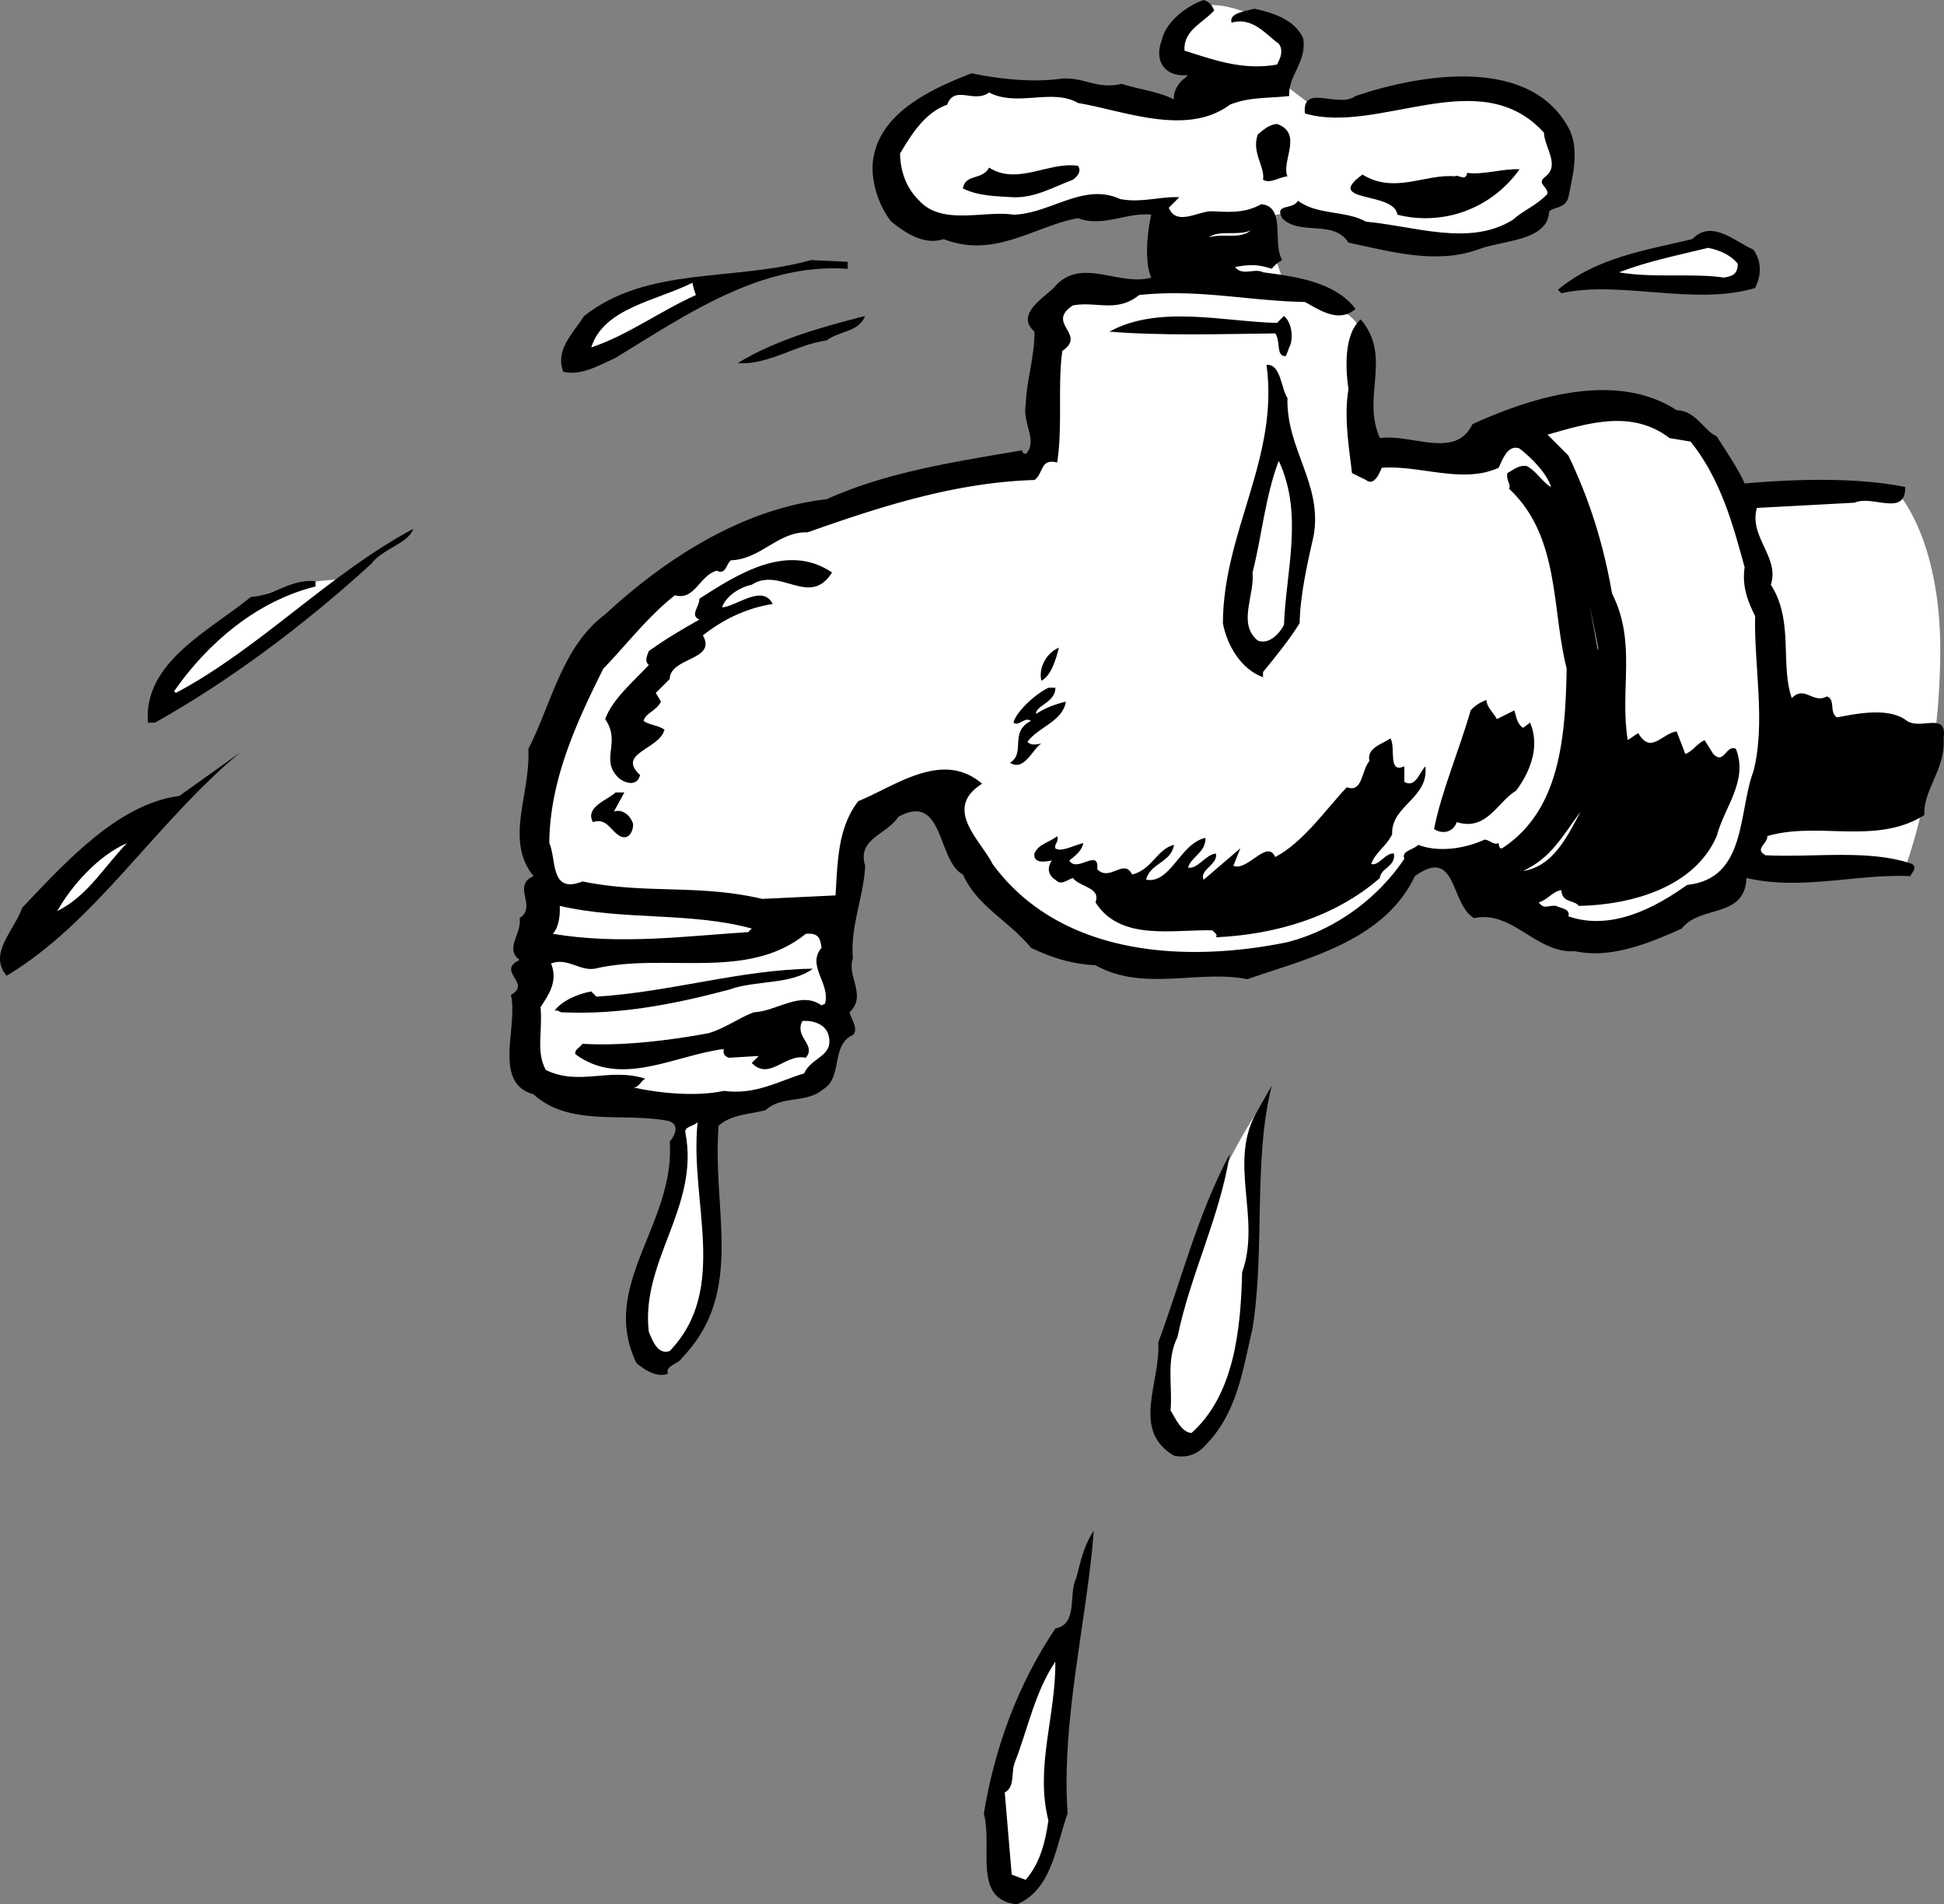
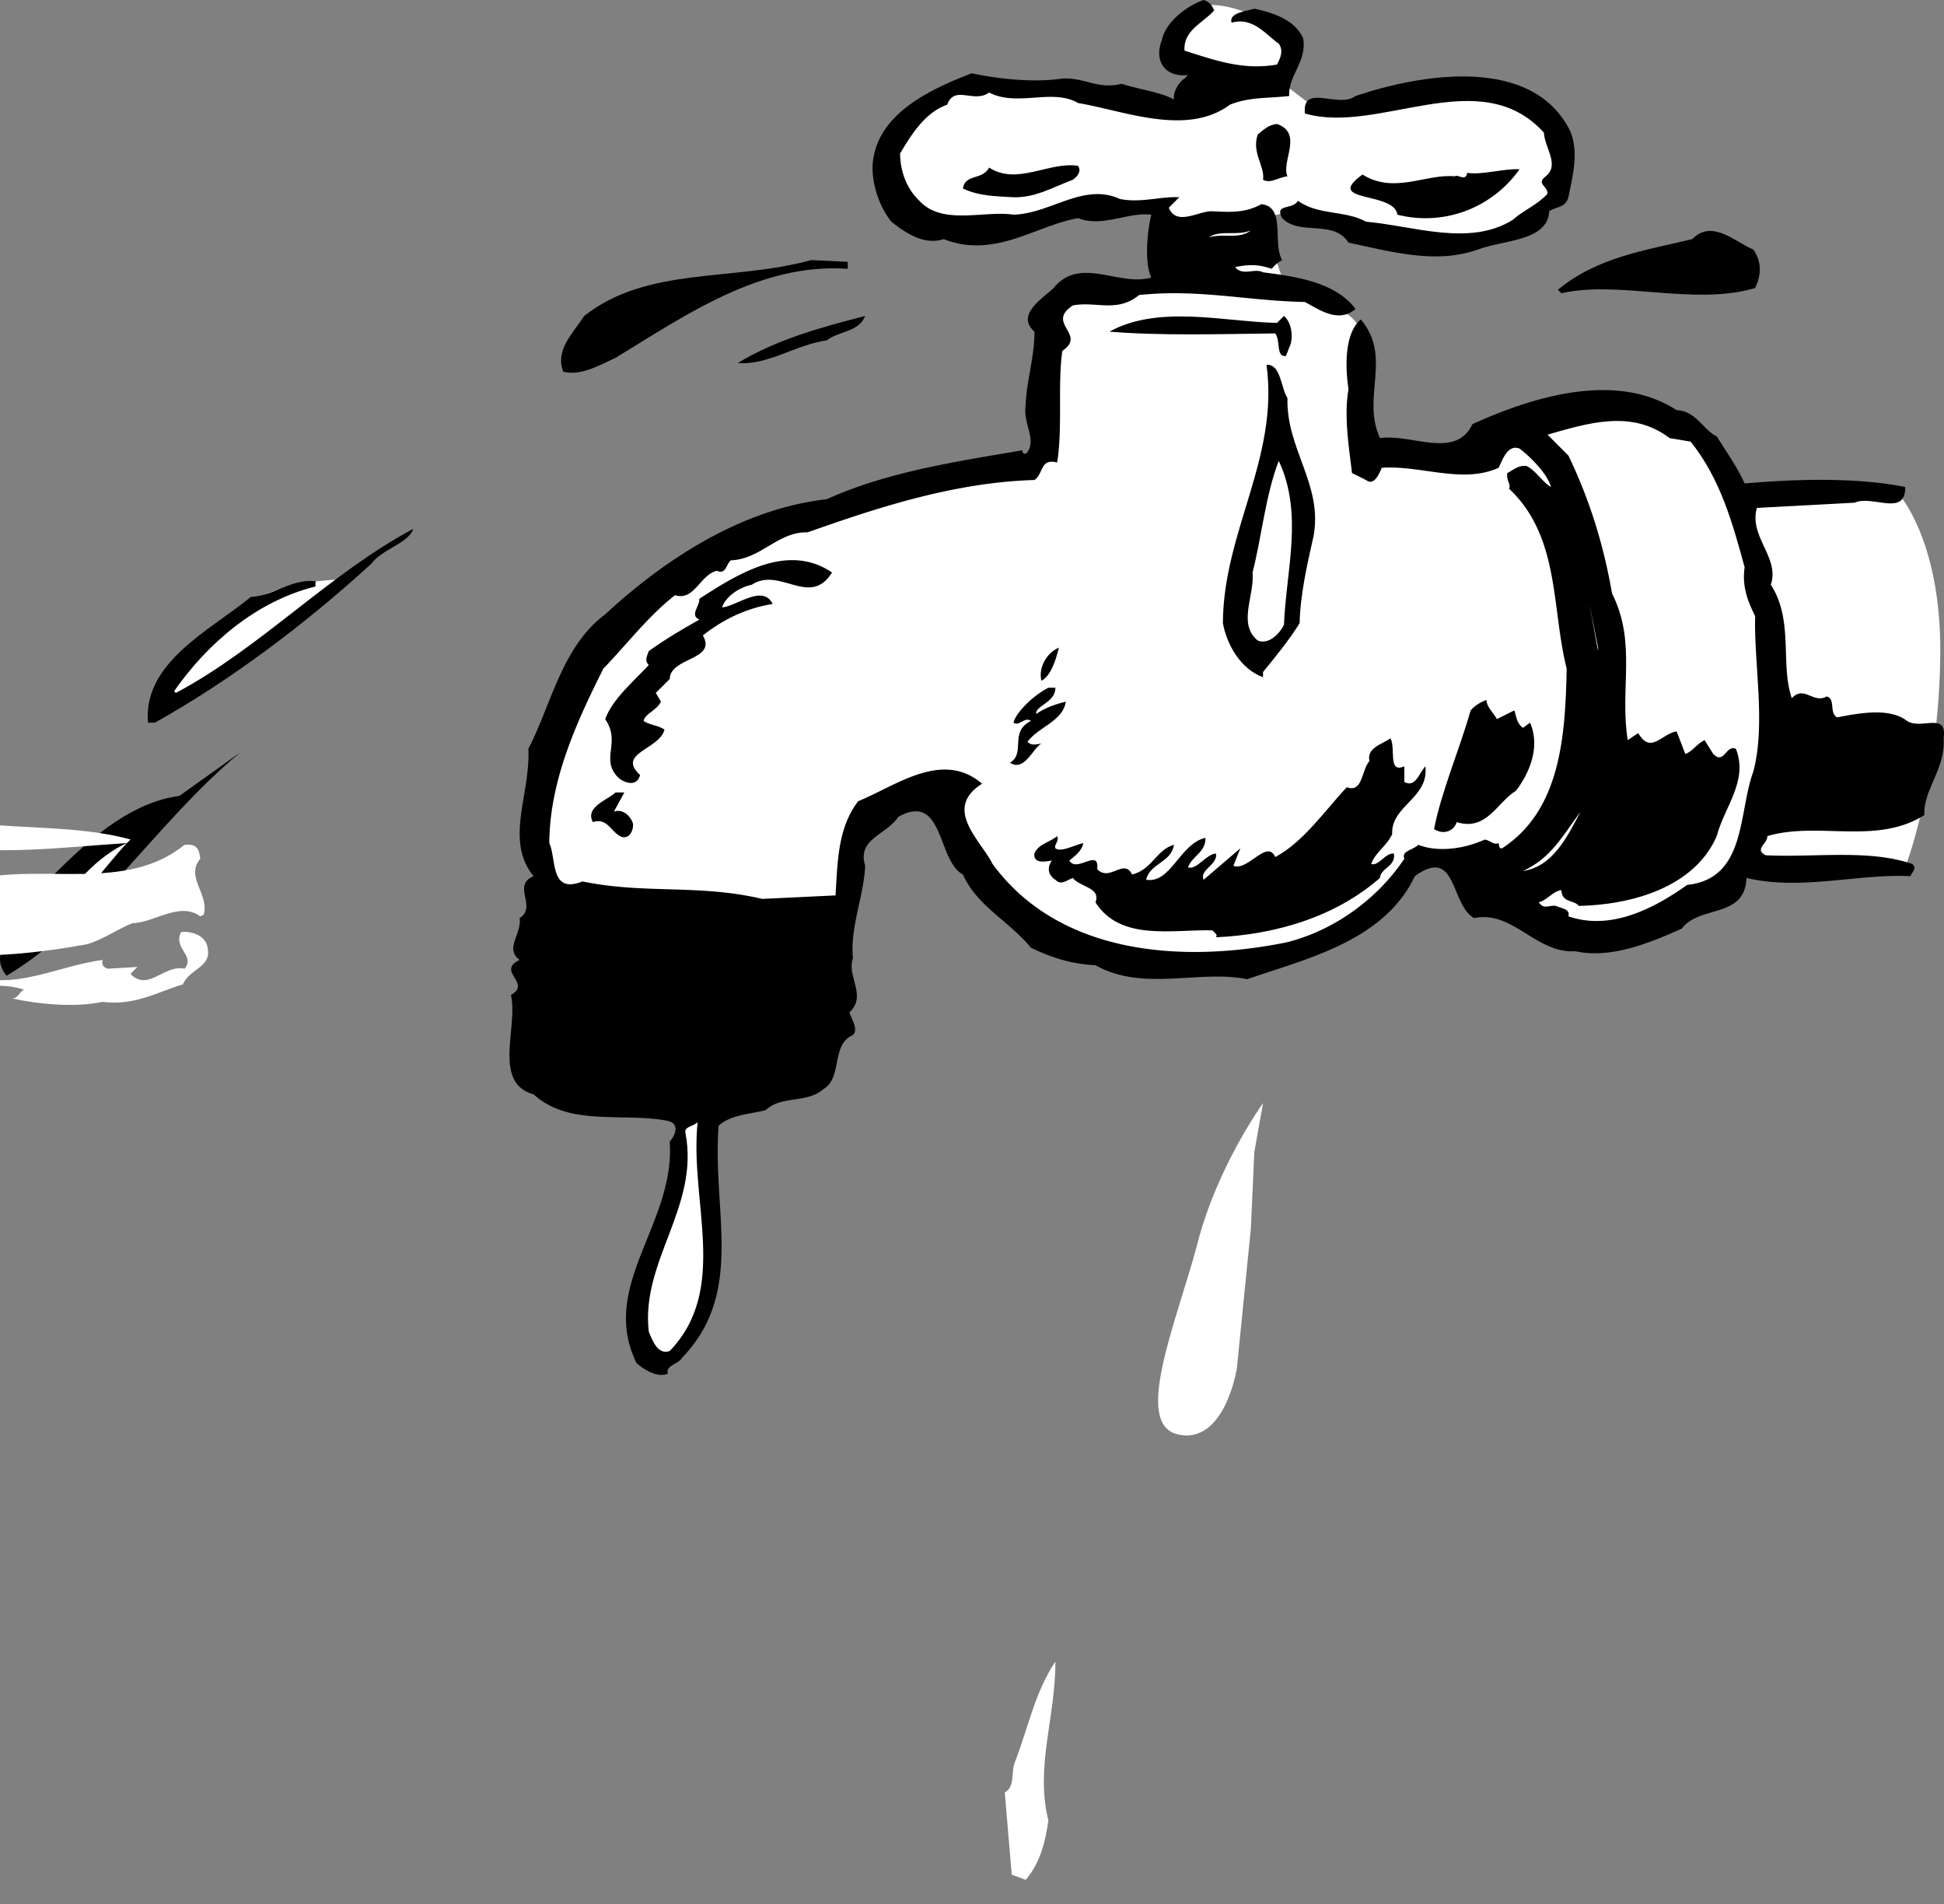
<svg xmlns="http://www.w3.org/2000/svg" width="111.402" height="109.102">
  <rect width="100%" height="100%" fill="#808080" stroke="none" />
  <path fill="#fff" d="M19.579 33.2s-3.875.007-6 1.8c-2.207 1.875-4.2 4.902-4.2 4.902l1.801-.5L16.08 36l3.5-2.8m55.8-27-1.7-1.298s1.024-2.527-.8-3.5C71.035.375 68.703-.293 68.078 1c-.707 1.375-.5 2.2-.5 2.2l1.601 1.3-1.5 1.7-9.5-1.298-3.5.098s-4.476 2.207-3.601 4.902c.793 2.641 1.957 3.473 4.3 3.098 2.325-.293 4.7-.8 4.7-.8l2.8-.5 3.301.202 1.5 1.5 6-1.203 7.7 2s5.492-.324 7-2.297c1.492-2.027 1.656-6.359-2.5-6.902-4.176-.457-10.5 1.2-10.5 1.2m-2.999 57s-2.676 3.675-3.801 8.202c-1.207 4.473-3.707 10.305-1 10.797 2.625.508 3.3-3.797 3.3-3.797l.801-8 .2-4.402.5-2.8m36.5-34.798s2.492 2.805 2.3 9.598c-.144 6.875-2 11.7-2 11.7l-9.101-.2L81.68 49s-5.476 8.043-14.8 6.2c-9.344-1.825-11.2-5.2-11.2-5.2l-2-4.598L49.58 47l-1.2 5.5-17-.5s-2.007-5.793 1-11.5c2.993-5.625 8.657-8.793 12.7-10.5 3.957-1.625 9.5-3 9.5-3l5-1 .5-8.3 1.8-1.2 5.5-.098 5.5-2.203.801 2.301s4.024.875 4.399 2.7c.293 1.843.101 6.5.101 6.5l6 .202s4.692-3.527 8-2.703c3.356.844 5.7 2 5.7 2l1.8 3.203h9.2" />
  <path d="M69.579.602c-.676.738-1.774 1.14-1.7 2.3 1.723.54 3.325 1.141 5.301.797.125-.258.422-.758.098-1.199-.676-.457-1.473-1.559-2.7-1.2-.175-.558.825-.66 1.301-.8 1.125.242 2.325.64 2.801 1.7.223 1.343-.875 2.14-.8 3.3-1.176.14-2.278.043-3.403.5-2.473 1.84-6.074.34-8.7-.098-1.472-.86-3.472.239-5.097-.601-.875.64-1.976-.461-2.402.699-1.274.441-2.074 1.742-2.7 2.8.024 1.141.426 2.04 1.102 2.7 1.324 1.441 3.723.543 5.399.8 2.125-.058 4.023-1.859 6.101-.898 1.223.239 2.324-.16 3.399-.101l-.602.601c.426 1.04 1.625.239 2.402.2 1.024.039 1.926.14 2.899-.403 1.426.14.625 2.242 1.199 3.203a1.84 1.84 0 0 0-.598.5c-.777-.261-1.277-.261-2.101-.101.426.539 1.125.039 1.601.3 1.825.239 4.125.54 5.301 2.098-.976.844-2.078.043-2.902-.398-3.274-.059-6.074-.758-9.5-.399-1.274 1.04-2.473.34-3.801.598-1.574 1.043.828 1.64-.598 2.602-.277 1.84.024 4.44-.3 6.398-.977-.258-.774.64-1.301 1-4.574.14-8.875 1.543-13 3-1.676-.059-2.676 1.543-4.399 1.602-.277.238-.277.84-.8.597-.977.242-1.274 1.742-2.399 1.403-1.578 1.238-2.777 2.84-4.101 4.199-1.575 3.14-3.075 6.441-3.102 10 .426.941.027 2.941 1.902 2.199 3.625.742 6.625.14 10.301 1l4.2-.2c.124-1.96.124-3.859 1.3-5.398 2.125-.86 4.824-2.96 7.098-1-2.274 1.438-.074 3.239.601 4.598 3.926 5.34 11.125 5.64 16.801 4.5 2.723-.66 5.223-2.457 6.797-4.8-.172-.458.426-.458.8-.798 1.126.438 2.626.239 3.802-.3.324.039.523.34.8.199.024.14.024.34.2.3 3.324-2.16 3.625-6.359 3.699-10.3-.875-3.461-.375-7.559-3.301-10.301.125-.258-.172-.457-.098-.898.325-.16.625-.461 1.098-.403.527.242.926.942 1.402 1.203-.175-.66-.976-1.562-1.8-2.203-.676-.258-.977.64-1.2 1.102-2.074.941-4.476-.16-6.699 0-.176.441-.476 1.039-.902.699l-.801-.398c-.172-1.461-.473-3.262-.2-4.801-.175-1.16-.273-3.16.7-4 1.828 2.14.027 4.441 1.102 6.8 1.824-.261 4.324 1.239 5.3-.8 3.426-1.559 8.223-3.059 11.7-.801 1.125.043 1.523 1.14 2.3 1.5.524.84 1.223 1.84 1.598 2.7 2.926-.259 6.426-.36 9.203.202.024 1.739-1.875.438-2.902.899l-5.598.3c-.476 1.641 1.324 2.84.797 4.399 1.328 2.043.527 4.543 1.203 6.5.723-.758 1.223.34 2-.098.524.14.125.938.598 1.2 1.324-.262 3.027-.56 4 .199.824.539 2.324-.559 2.101 1 .125 1.742-1.175 2.941-1.101 4.398-2.774 1.742-6.074.344-9 1.203.027.438-.774.739-.098 1.098 2.824.14 5.922-.36 8.399.5.324.242-.075.543-.102.7-2.973-.157-6.273.843-9.398.1-.075 2.34-2.676 1.54-3.7 2.9-1.875.843-4.074 1.741-6.101 1.3-2.274.14-3.574-2.36-5.801-1.899-1.375-.761-.973-4.16-3.398-2.402-1.774 3.742-6.274 4.742-9.602 5.902-2.773-.558-5.973.739-8.7-.8-1.374-.059-2.573-.461-3.698-1-1.274-1.559-3.075-2.36-3.899-4.2-1.476-.761-1.078-4.761-3.703-3.3-.672 1.039-2.375 1.242-1.898 2.8-.075 1.739-.875 3.54-.7 5.301-.375 1.04.825 2.14-.199 3.098.125.441.524.941.2 1.3-1.278.54-.575 2.442-1.7 3.102-.976.84-2.375.34-3.3 1.2-.876.238-1.977.238-2.7.898-.375 4.941 1.524 9.543-2.101 13.3-.176.34-.977.442-.801.9-.574.241-1.274-.157-1.801-.599-2.172-4.46 2.227-7.96 1.902-12.699.325-.36.625-1.062-.199-1.203-2.578-.457-5.578.344-7.601-1.5-2.375-.656-.875-3.86-1.301-5.7 1.226-.66-.875-1.358.5-2-.875-.66.125-1.456 0-2.398 1.027-.66-.473-1.859.8-2.402-1.675-2.058-.175-4.656-.3-7.297 1.324-2.562 1.926-5.86 4.402-7.703 3.524-3.258 7.922-6.058 12.7-6.598 3.425-1.558 7.425-2.16 11.199-2.8.023.242.226.242.3.101.524-.761-.277-1.66-.101-2.703.027-1.258.527-2.86.5-4.2-1.074-.956.426-1.858 1.101-2.5 1.524-1.858 3.723-.058 5.598-.597-.375-.761-.273-2.46 0-3.601-1.375-.16-2.773.742-4.2.199-2.472.441-4.773 2.34-7.698 1.2-1.075.343-2.075-.259-3-1-.774-.958-1.274-2.56-1-3.798.523-2.562 3.425-3.86 5.601-4.703 1.625.344 3.625.543 5.2.3 1.324-.058 2.023.642 3.398.302 1.027.34 2.125.441 3 .898-.074-.36.226-.957.601-1.2l.2-.198c-1.274.14-1.977-.758-1.5-2C66.805 1.242 68.004.34 68.977 0c.426.14.527.441.602.602" />
  <path d="M89.977 7.5c.527 1.242.125 2.64-.098 3.8-.175.641-.777.54-1.101.802-.074 1.738-2.676 1.64-4.098 2.199-2.375.84-4.875.14-7.402-.399-.875-1.359-2.774-.359-3.801-1.402-.473-.86.625-.457.902-1 1.125.84 2.723.543 3.899 1.2 2.726.241 5.926 1.44 8.402-.098.625-.56 1.422-.86 2-1.5.023-.461-.676-.56-.101-1 .824-.66-.075-1.66-.102-2.5-3.672-4.06-9.473.14-13.7-1.102-.175-1.758 1.927-.258 2.903-1 3.723-1.258 10.125-2.36 12.297 2" />
  <path d="M73.778 10.102c-.473.039-.973.441-1.399.199.125-.758-.675-1.559-.3-2.602.324-.258.625-.558 1.101-.597 1.524.539.223 2.14.598 3m-12-.602c.226.34-.074.64-.301.8-1.172.442-2.172 1.04-3.398 1-.977-.058-1.977-.058-2.899-.5.125-.859 1.125-.46 1.5-1.198 1.625 1.039 3.422-.36 5.098-.102m25.301.2c-1.676 2.343-4.477 3.241-7 2.6-.176-1.359-4.274-.66-2-2.3 1.824 1.14 3.625-.059 5.3.102.125-.16.625.34.7-.2.824.141 2.125-.261 3-.203" />
  <path fill="#fff" d="M71.68 13.2c-.676.542-1.578.14-2.402.402.625-.461 1.625-.059 2.402-.403" />
  <path d="M100.477 14.3c.527.743.426 1.54.102 2.2-3.477 1.043-7.774-.457-11.102.3l-.2-.198c2.227-1.86 5.028-2.262 7.7-2.903 1.125-1.156 2.426.14 3.5.602" />
-   <path fill="#fff" d="M99.579 15.102c.023.64-.375.738-.801.8-1.676-.261-4.074.04-6-.3 1.726-.66 3.324-.961 5.101-1.403.723.14 1.325.442 1.7.903" />
  <path d="M48.579 15.402c-4.977-.359-9.274 2.641-13.301 5.098-.973.441-1.973 1.043-3 .8-.473-1.257.527-2.16 1.199-3.198 3.625-2.86 8.527-1.961 13-3.2l2.102.098v.402" />
-   <path fill="#fff" d="M39.88 16.902c-2.075.938-3.977 2.34-6 3 .722-2.261 3.722-2.66 5.8-3.703.024.14.125.543.2.703" />
  <path d="M47.38 19.5c-1.778.242-3.376 1.441-5.102 1.3 2.226-1.359 4.824-2.058 7.3-2.698-.374.941-1.476.84-2.199 1.398m25.801-1 .399-.398c.523.441.523 1.441.3 1.8-.074.239-.175.438-.199.5-.578.04-.277-.859-.601-1.3-3.176.039-6.575.14-9.5-.102 2.824-1.559 6.625-.559 9.601-.5m.598 4.3c-.074 2.942 2.027 4.942 1.5 7.9-.375 1.64-.774 3.44-.801 5-.574.94-1.473 2.042-2.098 2.8v.3c-1.277-.46-2.074-1.859-2.3-3.1.023-5.259 3.226-9.458 2.5-14.798.824-.062.824 1.34 1.199 1.899" />
  <path fill="#fff" d="M96.88 25.3c1.722 2.141 2.425 4.743 3.097 7.2-.172 1.14.227 2.043.602 2.8-.075 2.743.625 6.141-.102 8.9-.875 2.343-.375 6.14-3.797 6.5-1.875 1.343-4.375 2.64-6.8 1.8.124-.457-.477-.457-.7-.598-.476-.062-.676.239-1-.203.524-.156.824-.656 1.297-.699.027.742.727.543 1 .902 3.027-.062 6.625-1.062 7.902-4 .426-1.66 1.825-3.16 1.098-5-.574-.261-.672.938-1.297.297l-.5-.797c-.476.239-.676.641-1.101.797l-.5-1.297c-.875.141-1.477 1.34-2.2.098l-.601.402c-.473-2.96.527-5.562-.899-8.402-.476-2.758-1.277-5.36-2.5-7.898l-1.199-1.2c2.324-.66 4.824-1.46 7 .2l1.2.199M73.579 35.8c-.274.54-.875 1.141-1.5.9-1.176-.958-.176-2.56-.301-3.9.527-2.058.726-4.359 1.5-6.398 1.426 3.04.426 6.239.3 9.399" />
  <path d="M21.278 32.3c-3.875 3.54-8.176 6.743-12.399 9.102h-.402c-.273-3.46 3.527-5.261 5.902-7.203 1.325-.058 2.325-1.058 3.7-.898v.3c-3.375.84-6.176 3.239-8.102 6l.102.098c4.824-2.558 8.824-6.86 13.601-9.398-.277.84-1.777 1.14-2.402 2m26.402.499c-1.277 2.04-2.976-.359-4.601.7-.676.14-1.477.64-1.7 1.3.825-.058 2.325-1.359 2.899-.198-1.473.238-2.774.84-4 1.8.824 1.438-1.875 1.239-1.899 2.5l-.8.797.3.5c-.277.543-.875.64-1 1.102.325.242.825.242 1.2.5-.274 1.14-2.774 1.34-1.399 2.601-.176.739-.976.438-1.3.098-.977-1.059.222-1.957-.7-3.3.422-1.157 1.625-2.157 2.5-3.098-.277-.262-.078-.559 0-.801.922-.66 1.922-1.258 2.899-1.801-.575-.258.023-.758 0-1.2 2.125-1.359 5.023-3.257 7.601-1.5" />
  <path fill="#fff" d="m91.579 37.3-.5-2.698.5 2.5zm0 0" />
  <path d="M60.68 37.102c-.176.738-.476 1.64-1 1.898-.176-.66.223-1.559 1-1.898m-.203 2.3c.027.84-1.172 1.04-1.098 1.5.524-.359 1.125-.562 1.7-.703-.176 1.14-1.575 1.442-2.2 2.301.223.242.524.14.801.102-.476.238-.976 1.64-1.8 1.097.925-.558-.075-1.758 1.199-2.398-.375-.258-.676.34-1 .101.125-.562 1.125-1.562 2-2h.398M85.778 41.2l1-.5c.125.343.125.741.5 1l.402-.298c.625 1.438-.078 2.938-.8 3.899-1.075.64-1.676 2.34-3.403 1.8-.172.54-.773.739-1.297.399.422-2.16 1.422-4.457 2.098-6.8.226-.259.527-.458.902-.598.024.441.422.738.598 1.097m-5.301 2.703v.899c.625.34.828-.461 1.203-.899.223 1.84-1.976 2.239-1.902 3.899-.375.742-.973 1.039-1.2 1.699.426.14.825-.66 1.301-.598.125.739-.777.84-.8 1.399-2.575 2.242-5.977 3.242-9.399 3.398.125-.156-.078-.258-.203-.398-2.273-.059-5.273.64-6.7-1.602.325-.86-.874-.86-1.3-1.398-.375.14-.672.441-1 .101-.273-.16-.574-.562-.2-1.101-.273.039-1.073.242-1-.399.227-.562.927-.66 1.302-1 .125.34-.176.438-.102.7.328.238 1.027-.16 1.602-.301-.075.441-.477.742-.801 1 .426.742 1.726-.758 1.601.5.723.742 1.524-.66 2 .3 1.125-.261 1.426-1.46 2.399-1.699-.176 1.04-1.375 1.04-1.598 2 1.422.239 1.922-2.062 3.399-2.402.023.84-.774 1.043-1 1.7.523.14 1.023-.759 1.601-.798.125.641-.976.938-.703 1.5l2.102-1.8-.399 1c.824.34 1.922-1.559 2.399-.5 1.625-.86 2.925-2.762 4.101-4 .922.34.824-.961 1.297-1.5-.172-.762.727-.961 1.203-1.301.324.539-.176 2.039.797 1.601m-80.097 12C-.696 54.641.804 53.34 1.277 52c2.527-2.66 5.527-5.957 9-6.398l3.5-2.5C8.903 47.14 5.504 52.84.379 55.902M35.18 46.5c.422-.16.922.14 1.098.7.027.542-.375 1.042-.899.6-.375-.257-.675-.96-1.402-.698-.473-.86.828-1.262 1.3-1.7h.5L35.18 46.5" />
-   <path fill="#fff" d="M87.278 49.902c1.625-.761 2.226-1.96 3.3-3.402-.773 1.441-1.574 3.14-3.3 3.402m-80-1.602c-1.375 1.442-2.274 3.04-4 3.9.824-1.458 2.324-3.157 4-3.9m35.801 4.9-.2.202c-3.675.239-7.375.739-11.199.098.324-.36.422-.957.399-1.598 3.625.84 7.523.34 11 1.297m4 1.101c-.875 1.04.523 2.04.199 3.2-.074.043-.2.102-.2.102-1.175-.86-2.574.34-3.898.398-.875.34-1.676.941-2.601 1.2-2.375.44-5.075.741-7.2.6-.175.243-.476.34-.402.602 2.625 1.938 5.727.04 8.5-.3-.074.34.125.441.3.5l1.7-.102-.398.402c1.023 1.04 1.925-.562 3.101-.3.625-.762-.676-1.16-.203-2.102.527-.059 1.328.14 1.5.8.328 1.243-.973 1.243-1.398 2.2-1.477.441-2.774 1.242-4.602 1-1.574.34-3.672.14-5.2-.2.325.04.427-.359.7-.5-2.074-.66-3.773.442-5.7-.5-.573-1.058-.175-2.16-.3-3.6.426-.657 1.027-1.458.602-2.5.925-.36 1.625.44 2.5.3 4.023-.957 8.726.742 12.101-2 .723-.059.824.242.899.8" />
-   <path d="M46.579 55.5c-1.274.941-3.274.64-4.801 1.2-3.176.843-6.274 1.44-9.5 1.3-.176.043-.274-.16-.5-.098.426-.562 1.324-.96 2.101-1.101l.301.3c4.223-.261 8.324-1.558 12.399-1.601m25.199 20.602c-.574 2.441-.875 4.84-2.7 6.699-.476.539-1.074.742-1.8.601-2.473-1.46-.774-4.16-.899-6.5 1.325-3.562 2.223-7.261 4.098-10.8-.574 3.64-2.273 6.941-3 10.5-.672 1.34-.273 2.84-.398 4.199.324.539.625 1.242 1.199 1.3 2.426-2.16 2.824-5.859 2.902-9.199 1.125-3.16-.875-6.359.899-9.3l.8-1.403c-1.074 4.242-.375 9.344-1.101 13.903" />
+   <path fill="#fff" d="M87.278 49.902c1.625-.761 2.226-1.96 3.3-3.402-.773 1.441-1.574 3.14-3.3 3.402m-80-1.602c-1.375 1.442-2.274 3.04-4 3.9.824-1.458 2.324-3.157 4-3.9c-3.675.239-7.375.739-11.199.098.324-.36.422-.957.399-1.598 3.625.84 7.523.34 11 1.297m4 1.101c-.875 1.04.523 2.04.199 3.2-.074.043-.2.102-.2.102-1.175-.86-2.574.34-3.898.398-.875.34-1.676.941-2.601 1.2-2.375.44-5.075.741-7.2.6-.175.243-.476.34-.402.602 2.625 1.938 5.727.04 8.5-.3-.074.34.125.441.3.5l1.7-.102-.398.402c1.023 1.04 1.925-.562 3.101-.3.625-.762-.676-1.16-.203-2.102.527-.059 1.328.14 1.5.8.328 1.243-.973 1.243-1.398 2.2-1.477.441-2.774 1.242-4.602 1-1.574.34-3.672.14-5.2-.2.325.04.427-.359.7-.5-2.074-.66-3.773.442-5.7-.5-.573-1.058-.175-2.16-.3-3.6.426-.657 1.027-1.458.602-2.5.925-.36 1.625.44 2.5.3 4.023-.957 8.726.742 12.101-2 .723-.059.824.242.899.8" />
  <path fill="#fff" d="M38.38 77.402c-.676.239-.977-.562-1.2-1.101-.476-4.059 2.922-7.16 2.098-11.399-.074-.359.426-.359.699-.601-.473 4.539 1.828 9.539-1.598 13.101" />
-   <path d="M61.18 103.902c-.676 1.84-.875 4.34-2.902 5.2-2.574-.262-1.375-3.262-1.899-5.2.625-3.761 1.926-7.359 4.098-10.601 1.328-.258.727-1.961 1.203-2.899.223-.859.422-1.859 1-2.703-.375 5.043-1.875 10.844-1.5 16.203" />
  <path fill="#fff" d="M60.079 104.3c-.176 1.243-.477 2.442-1.301 3.4l-.801-.298-.398-4.703c.625-.36.324-1.156.601-1.797.723-1.859 1.125-3.96 2.297-5.703.027 3.14-1.172 6.043-.398 9.102" />
</svg>